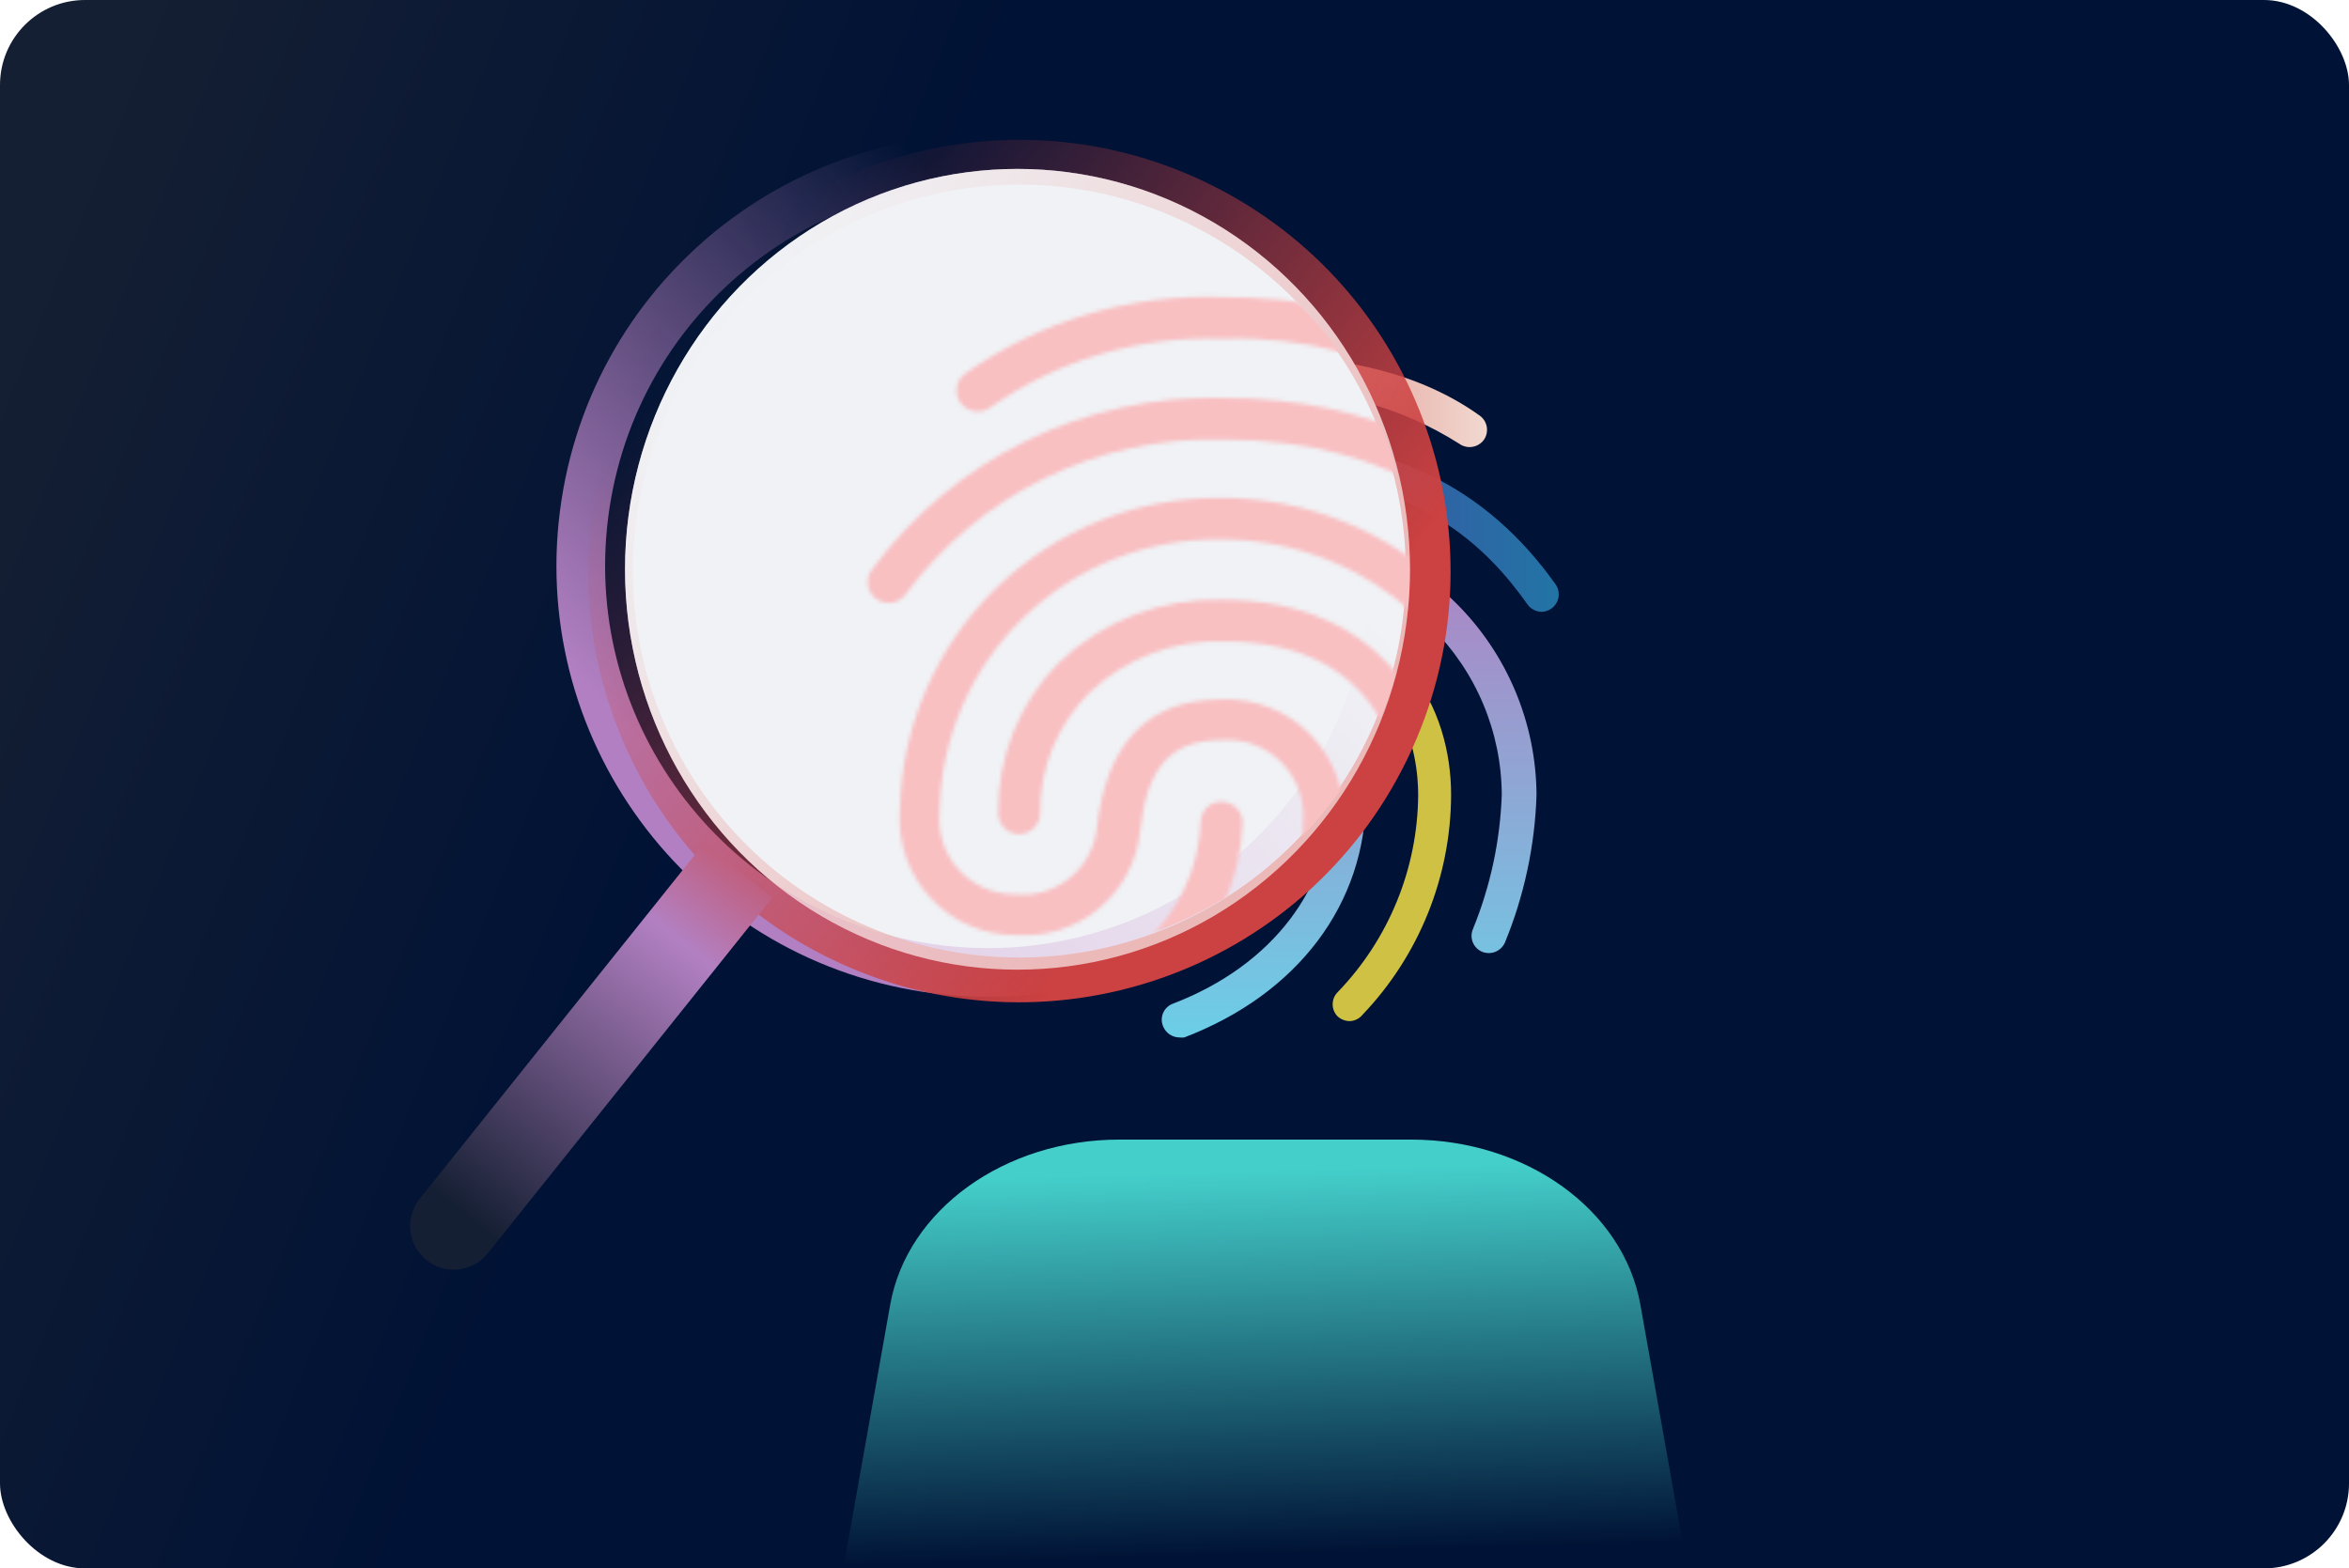
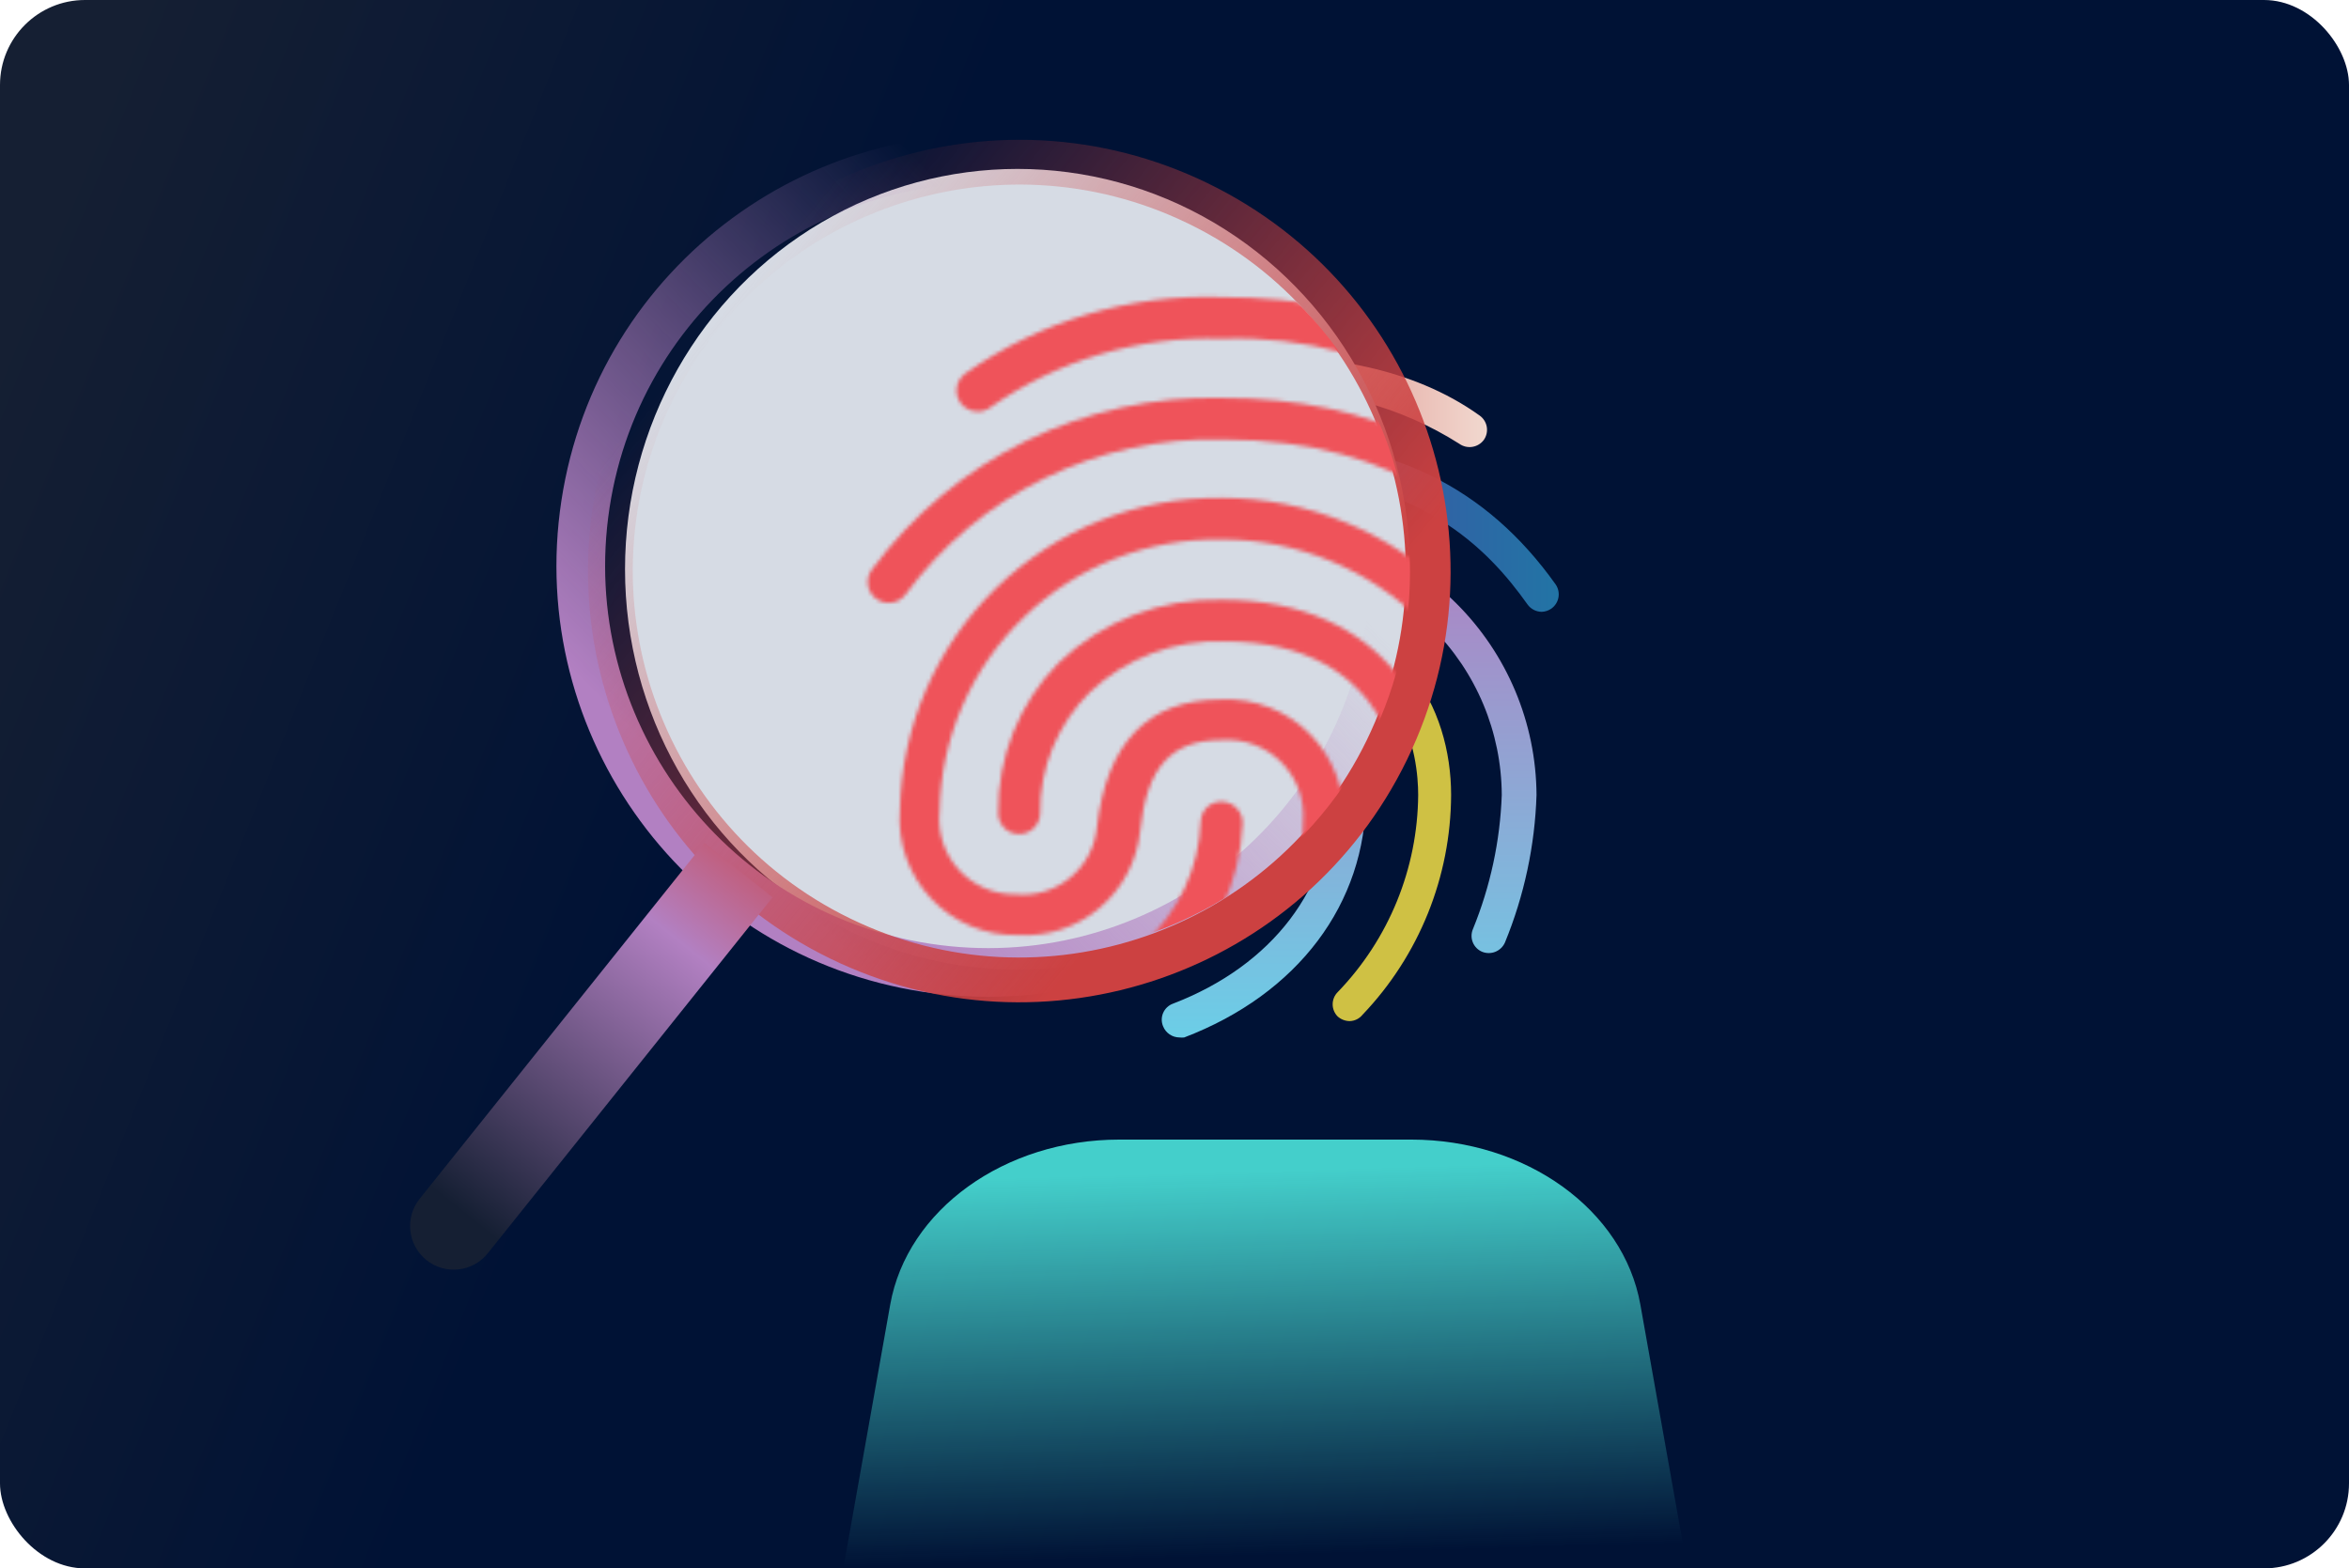
<svg xmlns="http://www.w3.org/2000/svg" width="608" height="406" viewBox="0 0 608 406" fill="none">
  <g clip-path="url(#clip0_10995_42875)">
    <rect width="608" height="406" rx="22" fill="url(#paint0_linear_10995_42875)" />
    <path d="M274.24 116.936C273.3 116.924 272.386 116.619 271.627 116.065C270.868 115.51 270.3 114.733 270.003 113.841C269.705 112.949 269.693 111.986 269.968 111.087C270.243 110.188 270.79 109.396 271.535 108.823C287.757 97.346 307.293 91.502 327.152 92.184C342.791 92.184 365.249 94.83 383.005 107.588C383.976 108.285 384.632 109.337 384.83 110.515C385.028 111.694 384.752 112.903 384.063 113.879C383.347 114.844 382.28 115.49 381.092 115.677C379.905 115.864 378.691 115.577 377.713 114.878C362.636 105.296 345.004 100.519 327.152 101.18C309.33 100.574 291.792 105.773 277.179 115.995C276.347 116.657 275.302 116.992 274.24 116.936V116.936Z" fill="url(#paint1_linear_10995_42875)" />
-     <path d="M399.055 158.382C398.328 158.375 397.613 158.196 396.969 157.859C396.325 157.521 395.771 157.036 395.351 156.442C385.18 142.097 367.013 122.989 327.153 122.989C313.899 122.656 300.762 125.528 288.857 131.363C276.952 137.197 266.633 145.821 258.778 156.501C258.072 157.462 257.016 158.107 255.838 158.294C254.66 158.481 253.456 158.196 252.487 157.5C251.979 157.146 251.55 156.691 251.227 156.163C250.904 155.634 250.694 155.045 250.612 154.431C250.529 153.817 250.574 153.193 250.745 152.598C250.916 152.003 251.209 151.45 251.605 150.974C260.314 139.209 271.723 129.709 284.87 123.273C298.018 116.838 312.519 113.655 327.153 113.994C360.135 113.994 384.827 126.223 402.641 151.268C403.325 152.251 403.591 153.465 403.382 154.644C403.173 155.823 402.505 156.871 401.524 157.559C400.796 158.063 399.94 158.349 399.055 158.382V158.382Z" fill="url(#paint2_linear_10995_42875)" />
+     <path d="M399.055 158.382C398.328 158.375 397.613 158.196 396.969 157.859C396.325 157.521 395.771 157.036 395.351 156.442C385.18 142.097 367.013 122.989 327.153 122.989C313.899 122.656 300.762 125.528 288.857 131.363C276.952 137.197 266.633 145.821 258.778 156.501C254.66 158.481 253.456 158.196 252.487 157.5C251.979 157.146 251.55 156.691 251.227 156.163C250.904 155.634 250.694 155.045 250.612 154.431C250.529 153.817 250.574 153.193 250.745 152.598C250.916 152.003 251.209 151.45 251.605 150.974C260.314 139.209 271.723 129.709 284.87 123.273C298.018 116.838 312.519 113.655 327.153 113.994C360.135 113.994 384.827 126.223 402.641 151.268C403.325 152.251 403.591 153.465 403.382 154.644C403.173 155.823 402.505 156.871 401.524 157.559C400.796 158.063 399.94 158.349 399.055 158.382V158.382Z" fill="url(#paint2_linear_10995_42875)" />
    <path d="M305.282 268.56C304.37 268.555 303.48 268.279 302.726 267.765C301.972 267.252 301.388 266.526 301.049 265.679C300.814 265.125 300.695 264.529 300.699 263.928C300.703 263.326 300.83 262.731 301.072 262.181C301.315 261.63 301.667 261.135 302.108 260.725C302.549 260.316 303.069 260.001 303.636 259.8C329.328 249.923 344.79 229.699 344.79 205.653C344.966 203.292 344.63 200.92 343.806 198.701C342.982 196.481 341.688 194.466 340.014 192.791C338.34 191.117 336.324 189.824 334.105 189C331.885 188.175 329.514 187.84 327.153 188.015C316.218 188.015 310.926 193.894 309.515 207.711C308.859 214.172 305.724 220.129 300.769 224.327C295.813 228.526 289.423 230.641 282.941 230.228C279.456 230.278 275.998 229.602 272.787 228.243C269.577 226.884 266.685 224.87 264.296 222.332C261.907 219.793 260.072 216.785 258.91 213.498C257.747 210.211 257.282 206.719 257.543 203.242C257.868 185.065 265.37 167.754 278.411 155.088C291.452 142.421 308.974 135.427 327.153 135.632C345.793 135.631 363.676 143.008 376.894 156.15C390.113 169.292 397.594 187.131 397.703 205.77C397.288 218.895 394.52 231.839 389.531 243.985C389.052 245.068 388.172 245.924 387.077 246.374C385.981 246.823 384.753 246.831 383.652 246.395C383.105 246.17 382.609 245.839 382.191 245.421C381.774 245.003 381.444 244.506 381.219 243.959C380.995 243.412 380.882 242.826 380.885 242.235C380.889 241.645 381.01 241.06 381.241 240.516C385.756 229.464 388.284 217.702 388.708 205.77C388.63 189.507 382.107 173.938 370.568 162.476C359.029 151.014 343.417 144.596 327.153 144.627C319.283 144.471 311.46 145.869 304.131 148.741C296.803 151.613 290.113 155.902 284.444 161.363C278.775 166.824 274.24 173.35 271.096 180.567C267.953 187.783 266.265 195.549 266.127 203.419C265.886 205.706 266.132 208.019 266.85 210.204C267.567 212.389 268.739 214.398 270.289 216.097C271.838 217.797 273.73 219.149 275.84 220.065C277.95 220.98 280.23 221.438 282.53 221.409C284.647 221.62 286.785 221.409 288.82 220.788C290.856 220.168 292.748 219.151 294.388 217.795C296.028 216.439 297.383 214.772 298.375 212.89C299.367 211.008 299.976 208.948 300.167 206.829C302.284 188.544 311.279 179.255 326.977 179.255C330.534 179.075 334.089 179.648 337.411 180.935C340.732 182.221 343.745 184.194 346.252 186.724C348.76 189.254 350.706 192.283 351.963 195.616C353.221 198.948 353.762 202.509 353.55 206.064C353.55 233.932 335.913 257.331 306.517 268.56C306.107 268.607 305.693 268.607 305.282 268.56Z" fill="url(#paint3_linear_10995_42875)" />
    <path d="M349.317 264.329C348.191 264.311 347.108 263.894 346.26 263.153C345.84 262.738 345.507 262.243 345.28 261.699C345.053 261.154 344.936 260.569 344.936 259.979C344.936 259.388 345.053 258.804 345.28 258.259C345.507 257.714 345.84 257.219 346.26 256.804C359.487 243.093 366.938 224.823 367.072 205.773C367.072 196.601 364.25 166.676 327.682 166.676C322.353 166.489 317.041 167.364 312.054 169.252C307.068 171.139 302.507 174.001 298.638 177.67C295.177 181.095 292.44 185.182 290.592 189.686C288.744 194.191 287.821 199.022 287.879 203.891C287.864 205.082 287.38 206.218 286.533 207.054C285.686 207.891 284.543 208.36 283.353 208.359C282.761 208.367 282.173 208.257 281.625 208.036C281.076 207.815 280.576 207.487 280.155 207.072C279.734 206.656 279.399 206.161 279.171 205.615C278.943 205.069 278.826 204.483 278.826 203.891C278.734 197.868 279.841 191.887 282.081 186.296C284.322 180.704 287.652 175.614 291.877 171.321C296.561 166.825 302.091 163.304 308.147 160.963C314.202 158.621 320.662 157.506 327.152 157.681C362.898 157.681 375.597 183.549 375.597 205.773C375.52 226.978 367.314 247.347 352.668 262.683C352.264 263.186 351.754 263.594 351.175 263.878C350.596 264.163 349.962 264.317 349.317 264.329V264.329Z" fill="#CFC144" />
    <path d="M283.999 249.396C280.934 249.389 277.872 249.212 274.827 248.867C274.241 248.801 273.672 248.621 273.156 248.335C272.639 248.05 272.183 247.666 271.814 247.205C271.446 246.743 271.172 246.214 271.008 245.647C270.844 245.08 270.793 244.486 270.859 243.899C270.925 243.312 271.105 242.744 271.39 242.227C271.675 241.71 272.06 241.254 272.521 240.886C272.982 240.517 273.512 240.243 274.079 240.079C274.646 239.915 275.24 239.865 275.827 239.93C290.466 241.577 301.989 238.99 310.161 232.17C313.928 228.801 316.974 224.705 319.116 220.128C321.258 215.551 322.452 210.588 322.625 205.537C322.654 204.942 322.804 204.359 323.065 203.823C323.325 203.287 323.692 202.809 324.143 202.419C324.593 202.029 325.119 201.734 325.686 201.553C326.254 201.371 326.853 201.307 327.446 201.363C328.631 201.453 329.735 202 330.525 202.889C331.314 203.777 331.728 204.938 331.679 206.125C331.431 212.413 329.907 218.585 327.198 224.266C324.489 229.946 320.653 235.015 315.923 239.166C306.848 246.285 295.521 249.915 283.999 249.396V249.396Z" fill="url(#paint4_linear_10995_42875)" />
    <ellipse cx="263.368" cy="147.37" rx="101.592" ry="103.645" fill="#D6DBE4" />
    <path d="M289.731 295C260.016 295 234.783 313.176 230.418 337.725L206.552 471.927C202.474 494.861 221.454 515.675 247.886 519.254L259.517 686.138C259.824 690.552 264.2 694 269.494 694H385.506C390.8 694 395.176 690.552 395.484 686.138L407.115 519.254C433.546 515.675 452.526 494.861 448.448 471.927L424.582 337.725C420.217 313.176 394.984 295 365.269 295H289.731Z" fill="url(#paint5_linear_10995_42875)" />
    <path d="M152.07 130.631C160.782 73.425 214.22 34.112 271.427 42.825L272.456 36.065C211.516 26.784 154.591 68.662 145.31 129.602L152.07 130.631ZM271.427 42.825C328.633 51.537 367.946 104.975 359.233 162.181L365.993 163.211C375.274 102.271 333.396 45.346 272.456 36.065L271.427 42.825ZM359.233 162.181C350.521 219.388 297.083 258.7 239.876 249.988L238.847 256.748C299.787 266.029 356.712 224.151 365.993 163.211L359.233 162.181ZM239.876 249.988C182.67 241.276 143.357 187.838 152.07 130.631L145.31 129.602C136.029 190.542 177.907 247.467 238.847 256.748L239.876 249.988ZM360.297 162.343C369.099 104.549 329.383 50.562 271.589 41.761L270.559 48.52C324.62 56.753 361.771 107.253 353.538 161.314L360.297 162.343ZM271.589 41.761C213.794 32.959 159.808 72.675 151.006 130.469L157.765 131.499C165.999 77.438 216.498 40.287 270.559 48.52L271.589 41.761ZM151.006 130.469C142.204 188.263 181.92 242.25 239.714 251.052L240.744 244.293C186.683 236.059 149.532 185.56 157.765 131.499L151.006 130.469ZM239.714 251.052C297.509 259.854 351.495 220.138 360.297 162.343L353.538 161.314C345.304 215.375 294.805 252.526 240.744 244.293L239.714 251.052Z" fill="url(#paint6_linear_10995_42875)" />
    <path d="M169.603 101.996C194.914 49.959 257.617 28.293 309.654 53.603L312.645 47.455C257.212 20.492 190.417 43.572 163.455 99.005L169.603 101.996ZM309.654 53.603C361.691 78.914 383.357 141.617 358.046 193.655L364.195 196.645C391.158 141.212 368.078 74.418 312.645 47.455L309.654 53.603ZM358.046 193.655C332.735 245.692 270.032 267.358 217.995 242.047L215.005 248.195C270.438 275.158 337.232 252.078 364.195 196.645L358.046 193.655ZM217.995 242.047C165.958 216.736 144.292 154.033 169.603 101.996L163.455 99.005C136.492 154.438 159.572 221.233 215.005 248.195L217.995 242.047ZM359.921 194.566C385.735 141.494 363.638 77.543 310.566 51.729L307.575 57.878C357.252 82.04 377.935 141.899 353.772 191.576L359.921 194.566ZM310.566 51.729C257.494 25.915 193.543 48.011 167.729 101.084L173.877 104.075C198.04 54.398 257.899 33.715 307.575 57.878L310.566 51.729ZM167.729 101.084C141.914 154.156 164.011 218.107 217.084 243.921L220.074 237.773C170.398 213.61 149.715 153.751 173.877 104.075L167.729 101.084ZM217.084 243.921C270.156 269.736 334.106 247.639 359.921 194.566L353.772 191.576C329.609 241.252 269.751 261.935 220.074 237.773L217.084 243.921Z" fill="url(#paint7_linear_10995_42875)" />
    <mask id="mask0_10995_42875" style="mask-type:alpha" maskUnits="userSpaceOnUse" x="203" y="69" width="226" height="226">
      <path d="M252.907 106.528C251.783 106.514 250.69 106.15 249.782 105.486C248.873 104.823 248.194 103.893 247.838 102.826C247.483 101.758 247.468 100.607 247.797 99.531C248.125 98.455 248.781 97.508 249.672 96.822C269.079 83.092 292.451 76.1 316.21 76.917C334.92 76.917 361.788 80.082 383.03 95.345C384.191 96.178 384.976 97.437 385.213 98.847C385.451 100.257 385.121 101.703 384.296 102.871C383.439 104.026 382.163 104.799 380.742 105.022C379.321 105.246 377.87 104.903 376.699 104.067C358.662 92.603 337.568 86.888 316.21 87.678C294.888 86.954 273.907 93.174 256.424 105.403C255.429 106.195 254.178 106.596 252.907 106.528V106.528Z" fill="url(#paint8_linear_10995_42875)" />
      <path d="M402.232 156.112C401.363 156.104 400.507 155.89 399.737 155.486C398.966 155.083 398.303 154.502 397.801 153.791C385.633 136.629 363.899 113.77 316.211 113.77C300.355 113.37 284.638 116.807 270.395 123.787C256.153 130.768 243.808 141.085 234.41 153.861C233.566 155.012 232.302 155.783 230.893 156.007C229.483 156.231 228.043 155.889 226.884 155.057C226.276 154.634 225.762 154.089 225.376 153.457C224.99 152.825 224.739 152.12 224.64 151.385C224.541 150.651 224.595 149.905 224.8 149.193C225.005 148.481 225.355 147.819 225.829 147.25C236.248 133.174 249.897 121.809 265.626 114.109C281.355 106.41 298.703 102.603 316.211 103.008C355.67 103.008 385.211 117.638 406.523 147.602C407.341 148.778 407.659 150.23 407.409 151.641C407.158 153.051 406.359 154.305 405.186 155.128C404.316 155.731 403.291 156.072 402.232 156.112V156.112Z" fill="url(#paint9_linear_10995_42875)" />
      <path d="M290.047 287.925C288.956 287.919 287.892 287.588 286.99 286.974C286.087 286.36 285.389 285.491 284.983 284.478C284.702 283.816 284.559 283.103 284.564 282.383C284.569 281.663 284.721 280.952 285.011 280.293C285.301 279.634 285.722 279.041 286.25 278.551C286.777 278.062 287.399 277.685 288.078 277.445C318.815 265.628 337.313 241.433 337.313 212.665C337.524 209.84 337.122 207.003 336.136 204.348C335.15 201.692 333.602 199.281 331.599 197.278C329.596 195.275 327.185 193.728 324.53 192.742C321.874 191.756 319.037 191.354 316.213 191.564C303.13 191.564 296.8 198.598 295.112 215.127C294.327 222.858 290.576 229.983 284.648 235.007C278.719 240.03 271.074 242.56 263.32 242.066C259.149 242.126 255.012 241.317 251.172 239.691C247.331 238.065 243.871 235.656 241.013 232.619C238.154 229.582 235.96 225.983 234.569 222.051C233.178 218.119 232.621 213.94 232.934 209.781C233.323 188.035 242.298 167.325 257.899 152.171C273.501 137.017 294.464 128.649 316.213 128.894C338.513 128.894 359.907 137.719 375.722 153.441C391.536 169.164 400.486 190.506 400.616 212.806C400.12 228.507 396.808 243.993 390.839 258.524C390.266 259.82 389.214 260.844 387.903 261.382C386.592 261.919 385.124 261.929 383.806 261.408C383.152 261.139 382.558 260.742 382.059 260.242C381.559 259.742 381.164 259.147 380.896 258.493C380.627 257.839 380.492 257.138 380.496 256.431C380.501 255.724 380.645 255.025 380.922 254.374C386.323 241.152 389.347 227.08 389.855 212.806C389.762 193.348 381.957 174.722 368.153 161.01C354.348 147.298 335.67 139.618 316.213 139.656C306.797 139.469 297.438 141.142 288.67 144.578C279.903 148.014 271.899 153.145 265.117 159.679C258.335 166.212 252.909 174.019 249.149 182.653C245.388 191.286 243.368 200.577 243.203 209.992C242.915 212.729 243.21 215.495 244.068 218.11C244.926 220.724 246.328 223.127 248.182 225.16C250.036 227.194 252.3 228.811 254.824 229.907C257.348 231.002 260.076 231.55 262.827 231.515C265.36 231.767 267.918 231.515 270.353 230.772C272.788 230.03 275.051 228.813 277.013 227.191C278.975 225.57 280.596 223.575 281.783 221.323C282.97 219.071 283.699 216.607 283.928 214.072C286.46 192.197 297.222 181.084 316.002 181.084C320.257 180.869 324.511 181.553 328.484 183.093C332.458 184.633 336.062 186.993 339.062 190.019C342.062 193.045 344.39 196.67 345.895 200.657C347.399 204.644 348.046 208.903 347.794 213.157C347.794 246.497 326.693 274.491 291.524 287.925C291.034 287.981 290.538 287.981 290.047 287.925Z" fill="url(#paint10_linear_10995_42875)" />
      <path d="M342.725 282.861C341.378 282.84 340.082 282.341 339.068 281.455C338.566 280.958 338.168 280.366 337.896 279.714C337.624 279.062 337.484 278.363 337.484 277.657C337.484 276.95 337.624 276.251 337.896 275.599C338.168 274.947 338.566 274.355 339.068 273.858C354.892 257.455 363.806 235.598 363.967 212.806C363.967 201.834 360.591 166.033 316.842 166.033C310.467 165.809 304.111 166.856 298.145 169.114C292.18 171.373 286.724 174.796 282.095 179.186C277.954 183.283 274.68 188.172 272.469 193.562C270.258 198.951 269.154 204.731 269.224 210.556C269.205 211.98 268.627 213.339 267.613 214.34C266.599 215.34 265.232 215.901 263.808 215.901C263.1 215.911 262.397 215.779 261.741 215.515C261.084 215.25 260.486 214.858 259.982 214.361C259.479 213.863 259.079 213.271 258.806 212.618C258.533 211.965 258.392 211.264 258.392 210.556C258.282 203.35 259.606 196.194 262.287 189.505C264.968 182.815 268.951 176.725 274.007 171.589C279.61 166.211 286.226 161.999 293.471 159.198C300.715 156.396 308.444 155.062 316.208 155.271C358.973 155.271 374.166 186.219 374.166 212.806C374.074 238.176 364.256 262.545 346.734 280.892C346.251 281.494 345.641 281.982 344.949 282.322C344.256 282.662 343.497 282.846 342.725 282.861V282.861Z" fill="#CFC144" />
      <path d="M264.583 264.997C260.916 264.989 257.253 264.777 253.61 264.364C252.908 264.286 252.228 264.07 251.61 263.728C250.991 263.387 250.446 262.928 250.005 262.376C249.564 261.824 249.237 261.191 249.041 260.512C248.844 259.833 248.784 259.123 248.862 258.421C248.941 257.719 249.157 257.039 249.498 256.421C249.839 255.802 250.299 255.257 250.851 254.816C251.403 254.375 252.036 254.047 252.715 253.851C253.393 253.655 254.104 253.595 254.806 253.673C272.32 255.642 286.106 252.548 295.882 244.389C300.389 240.359 304.033 235.458 306.596 229.982C309.158 224.506 310.586 218.569 310.794 212.526C310.828 211.814 311.007 211.116 311.319 210.475C311.631 209.834 312.07 209.263 312.609 208.796C313.149 208.329 313.777 207.977 314.456 207.759C315.135 207.542 315.851 207.465 316.561 207.532C317.979 207.641 319.3 208.295 320.244 209.358C321.189 210.421 321.684 211.809 321.625 213.23C321.329 220.753 319.505 228.137 316.264 234.932C313.024 241.728 308.434 247.793 302.775 252.759C291.918 261.276 278.368 265.618 264.583 264.997V264.997Z" fill="url(#paint11_linear_10995_42875)" />
    </mask>
    <g mask="url(#mask0_10995_42875)">
      <ellipse cx="263.026" cy="148.052" rx="101.934" ry="99.54" fill="#EF535A" />
    </g>
    <path d="M182.342 218.177L199.971 232.28L126.251 324.432C122.356 329.3 115.253 330.089 110.385 326.195V326.195C105.517 322.3 104.727 315.197 108.622 310.329L182.342 218.177Z" fill="url(#paint12_linear_10995_42875)" />
    <g filter="url(#filter0_f_10995_42875)">
-       <ellipse cx="263.366" cy="147.371" rx="101.592" ry="103.645" fill="white" fill-opacity="0.63" />
-     </g>
+       </g>
  </g>
  <defs>
    <filter id="filter0_f_10995_42875" x="17.908" y="-100.139" width="490.915" height="495.019" filterUnits="userSpaceOnUse" color-interpolation-filters="sRGB">
      <feFlood flood-opacity="0" result="BackgroundImageFix" />
      <feBlend mode="normal" in="SourceGraphic" in2="BackgroundImageFix" result="shape" />
      <feGaussianBlur stdDeviation="71.933" result="effect1_foregroundBlur_10995_42875" />
    </filter>
    <linearGradient id="paint0_linear_10995_42875" x1="226.29" y1="97.214" x2="27.901" y2="17.547" gradientUnits="userSpaceOnUse">
      <stop stop-color="#001235" />
      <stop offset="1" stop-color="#151F33" />
    </linearGradient>
    <linearGradient id="paint1_linear_10995_42875" x1="269.771" y1="104.536" x2="384.893" y2="104.536" gradientUnits="userSpaceOnUse">
      <stop stop-color="#CA3A3A" />
      <stop offset="1" stop-color="#F1D8CF" />
    </linearGradient>
    <linearGradient id="paint2_linear_10995_42875" x1="250.571" y1="136.176" x2="403.452" y2="136.176" gradientUnits="userSpaceOnUse">
      <stop stop-color="#6523A5" />
      <stop offset="1" stop-color="#2274A5" />
    </linearGradient>
    <linearGradient id="paint3_linear_10995_42875" x1="327.588" y1="135.627" x2="327.588" y2="268.595" gradientUnits="userSpaceOnUse">
      <stop stop-color="#B37EC1" />
      <stop offset="1" stop-color="#6BCEE7" />
    </linearGradient>
    <linearGradient id="paint4_linear_10995_42875" x1="295.548" y1="212.317" x2="299.135" y2="249.649" gradientUnits="userSpaceOnUse">
      <stop stop-color="#46B1C9" />
      <stop offset="1" stop-color="#44CFCB" />
    </linearGradient>
    <linearGradient id="paint5_linear_10995_42875" x1="328.5" y1="303" x2="331.311" y2="402.505" gradientUnits="userSpaceOnUse">
      <stop stop-color="#44CFCB" />
      <stop offset="1" stop-color="#44CFCB" stop-opacity="0" />
    </linearGradient>
    <linearGradient id="paint6_linear_10995_42875" x1="212.313" y1="239.478" x2="324.389" y2="130.287" gradientUnits="userSpaceOnUse">
      <stop stop-color="#B280C2" />
      <stop offset="1" stop-color="#B280C2" stop-opacity="0" />
    </linearGradient>
    <linearGradient id="paint7_linear_10995_42875" x1="297.189" y1="226.106" x2="160.056" y2="113.963" gradientUnits="userSpaceOnUse">
      <stop stop-color="#CC4141" />
      <stop offset="1" stop-color="#CC4141" stop-opacity="0" />
    </linearGradient>
    <linearGradient id="paint8_linear_10995_42875" x1="247.561" y1="91.694" x2="385.289" y2="91.694" gradientUnits="userSpaceOnUse">
      <stop stop-color="#CA3A3A" />
      <stop offset="1" stop-color="#F1D8CF" />
    </linearGradient>
    <linearGradient id="paint9_linear_10995_42875" x1="224.592" y1="129.546" x2="407.492" y2="129.546" gradientUnits="userSpaceOnUse">
      <stop stop-color="#6523A5" />
      <stop offset="1" stop-color="#2274A5" />
    </linearGradient>
    <linearGradient id="paint10_linear_10995_42875" x1="316.733" y1="128.889" x2="316.733" y2="287.967" gradientUnits="userSpaceOnUse">
      <stop stop-color="#B37EC1" />
      <stop offset="1" stop-color="#6BCEE7" />
    </linearGradient>
    <linearGradient id="paint11_linear_10995_42875" x1="278.4" y1="220.637" x2="282.691" y2="265.3" gradientUnits="userSpaceOnUse">
      <stop stop-color="#46B1C9" />
      <stop offset="1" stop-color="#44CFCB" />
    </linearGradient>
    <linearGradient id="paint12_linear_10995_42875" x1="191.156" y1="225.228" x2="110.385" y2="326.195" gradientUnits="userSpaceOnUse">
      <stop stop-color="#C06080" />
      <stop offset="0.185" stop-color="#B280C2" />
      <stop offset="0.88" stop-color="#151F33" />
    </linearGradient>
    <clipPath id="clip0_10995_42875">
      <rect width="608" height="406" rx="22" fill="white" />
    </clipPath>
  </defs>
</svg>